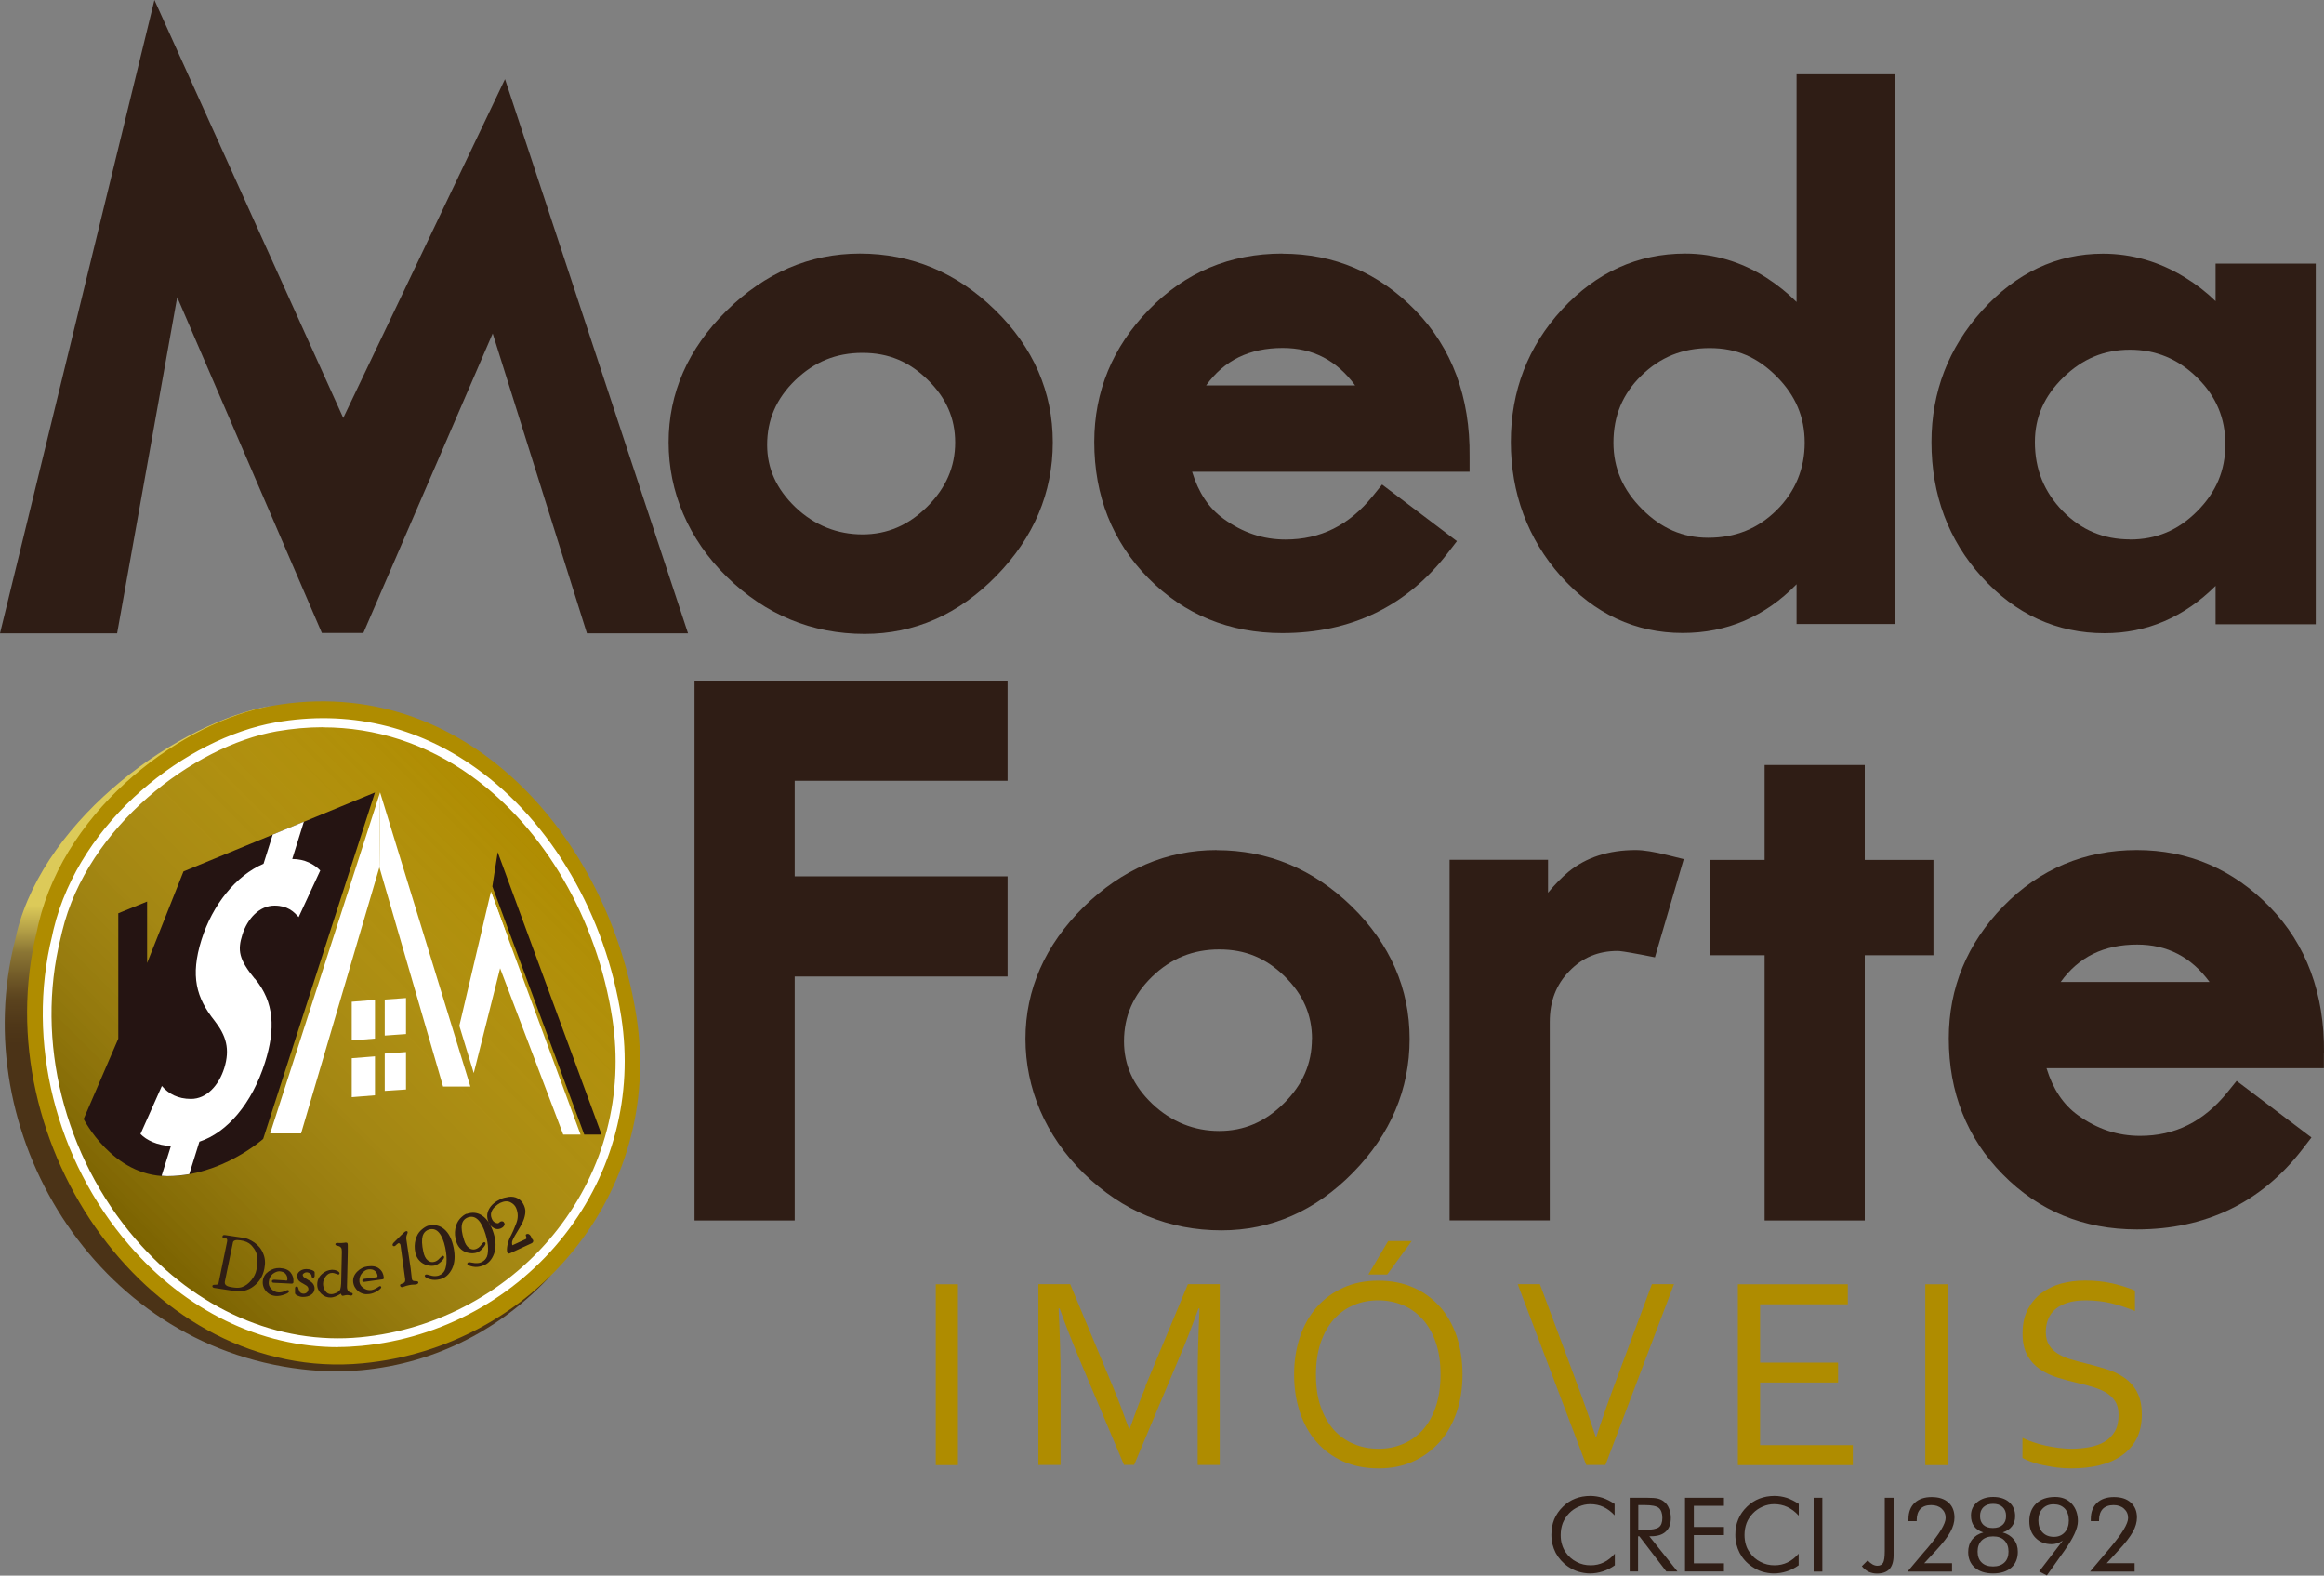
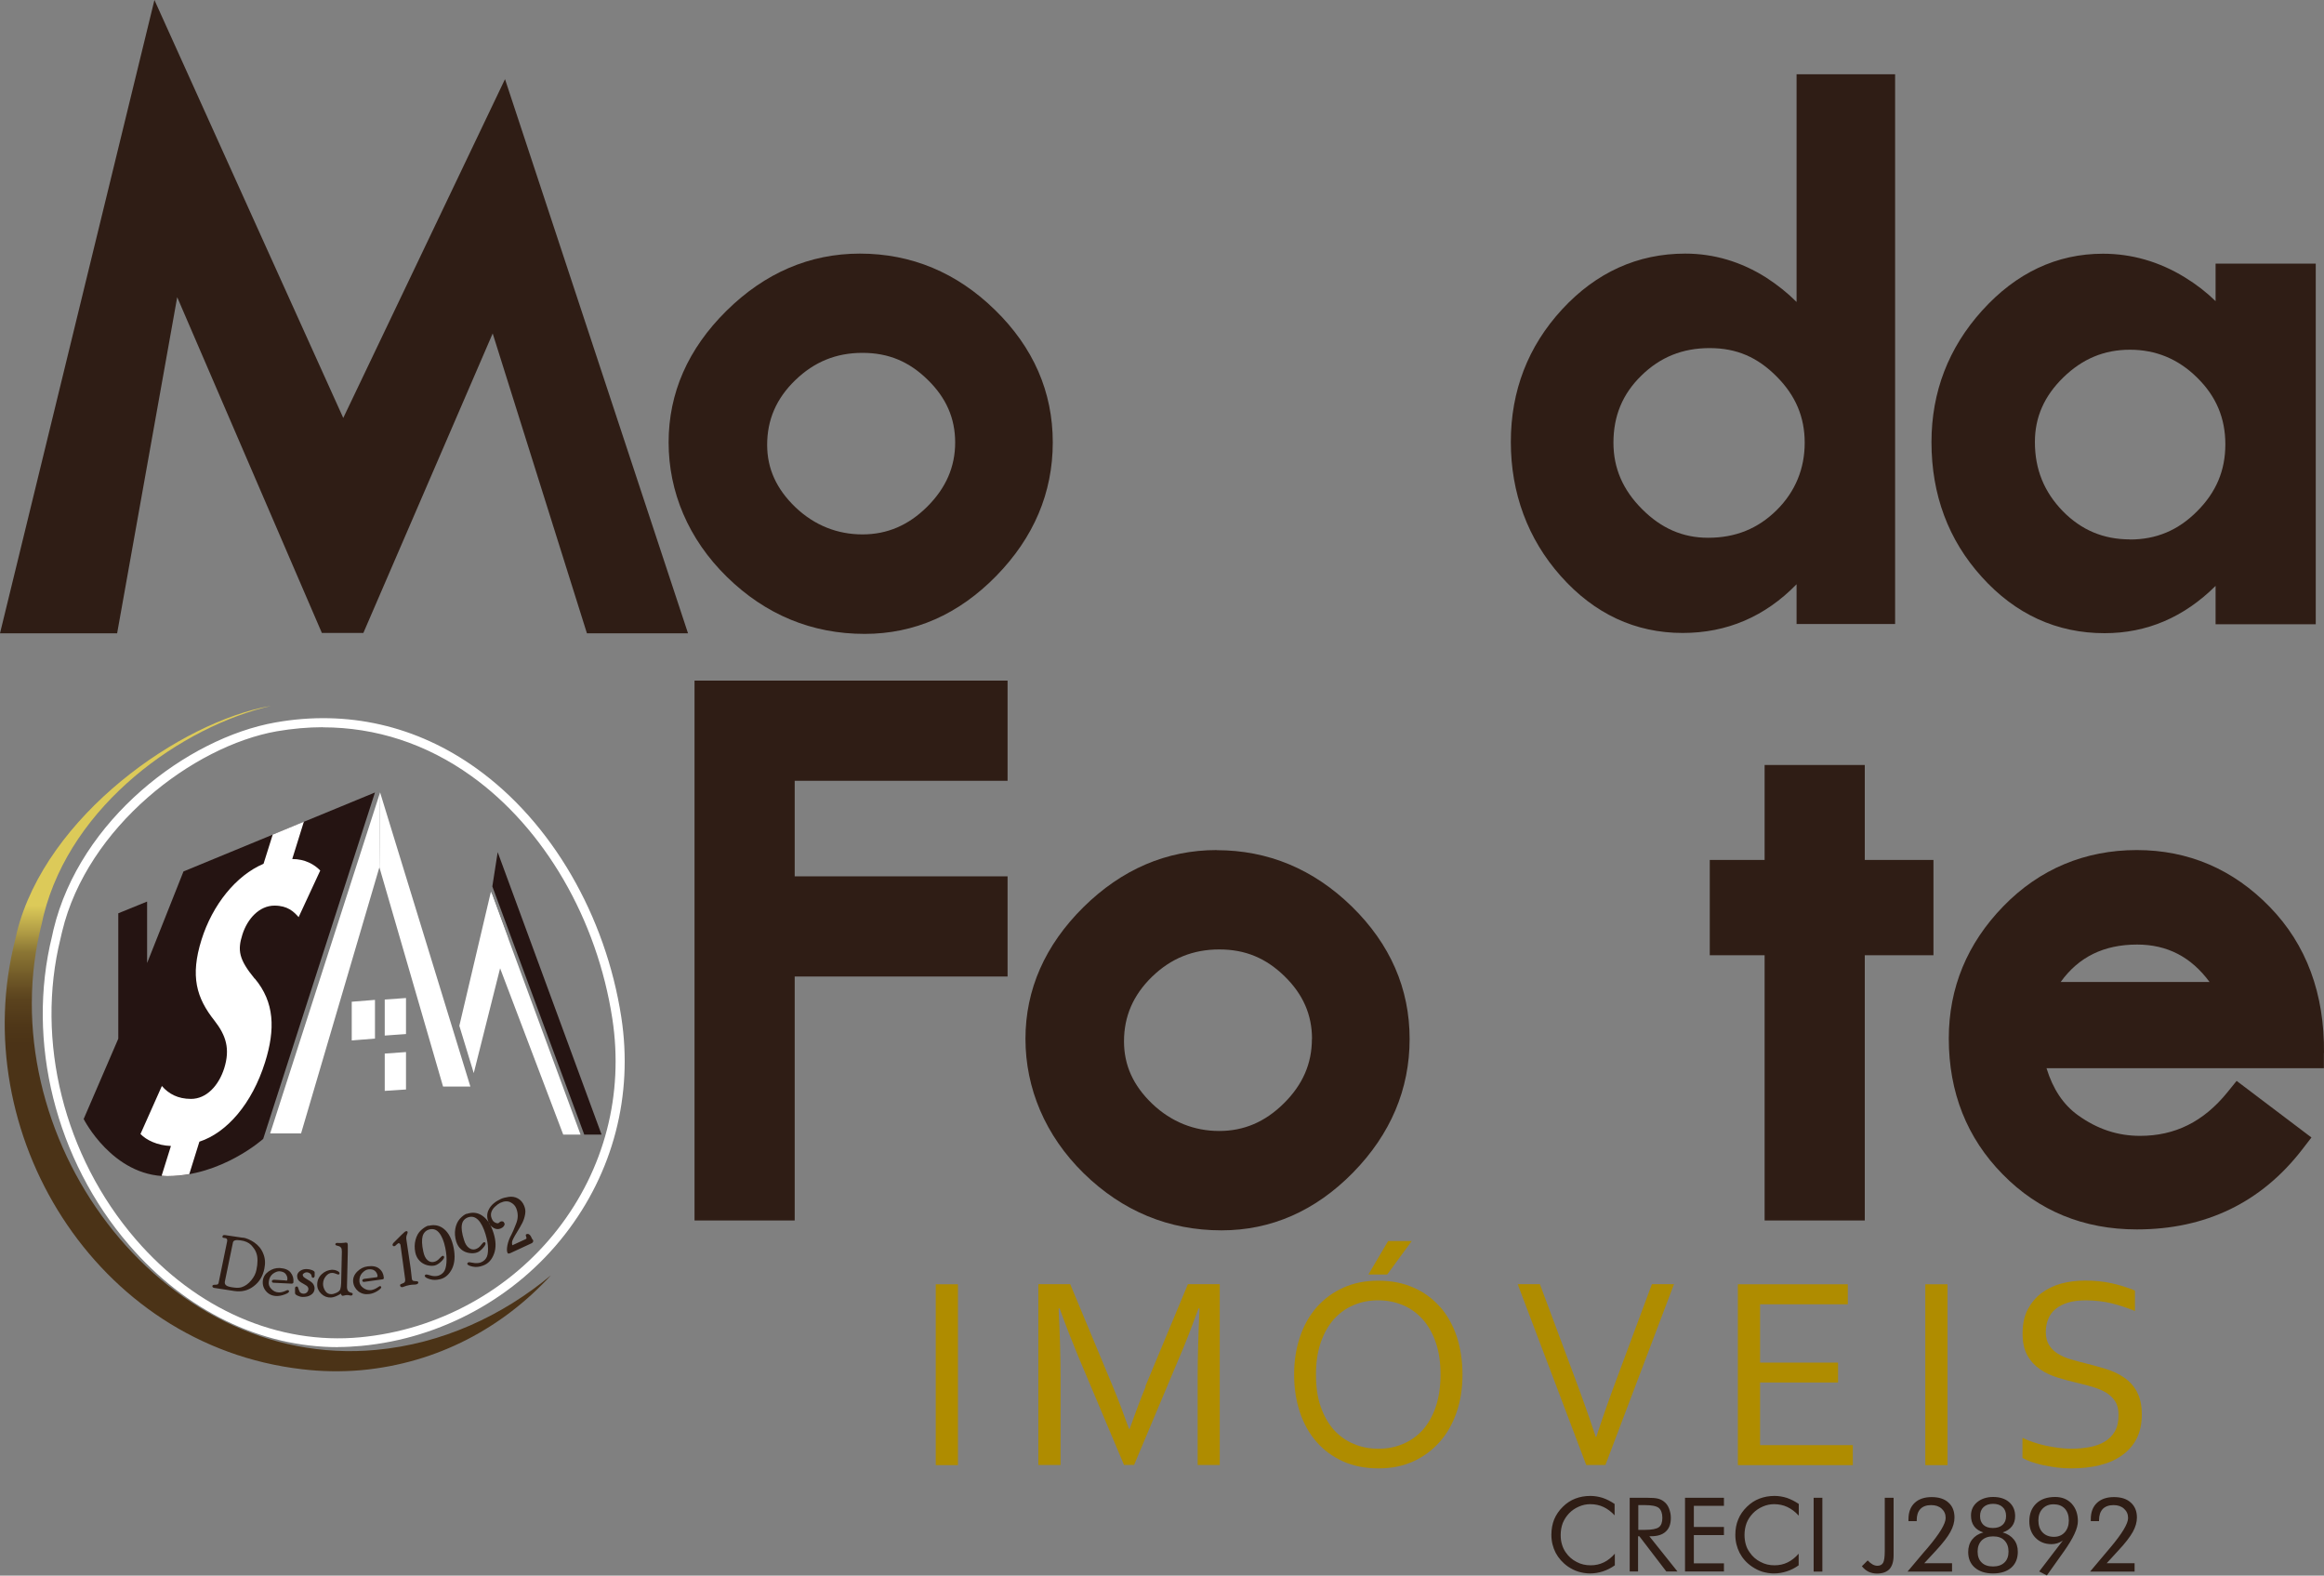
<svg xmlns="http://www.w3.org/2000/svg" id="Camada_2" data-name="Camada 2" viewBox="0 0 200 135.57">
  <rect x="0" y="0" width="200" height="135.57" fill="#808080" stroke="none" />
  <defs>
    <style>
      .cls-1 {
        fill: url(#Gradiente_sem_nome_26);
      }

      .cls-2 {
        fill: #251412;
      }

      .cls-3 {
        fill: url(#Gradiente_sem_nome_2);
      }

      .cls-4 {
        fill: #fff;
      }

      .cls-5, .cls-6 {
        fill: #af8c00;
      }

      .cls-5, .cls-7 {
        fill-rule: evenodd;
      }

      .cls-8, .cls-7 {
        fill: #2f1d15;
      }
    </style>
    <linearGradient id="Gradiente_sem_nome_26" data-name="Gradiente sem nome 26" x1="23.91" y1="60.74" x2="23.91" y2="117.98" gradientUnits="userSpaceOnUse">
      <stop offset=".3" stop-color="#dcca59" />
      <stop offset=".34" stop-color="#b09c45" />
      <stop offset=".37" stop-color="#8b7634" />
      <stop offset=".41" stop-color="#6f5827" />
      <stop offset=".44" stop-color="#5b431e" />
      <stop offset=".48" stop-color="#4f3718" />
      <stop offset=".51" stop-color="#4b3317" />
    </linearGradient>
    <linearGradient id="Gradiente_sem_nome_2" data-name="Gradiente sem nome 2" x1="46.21" y1="71.42" x2="11.07" y2="106.56" gradientUnits="userSpaceOnUse">
      <stop offset="0" stop-color="#fff" stop-opacity="0" />
      <stop offset="1" stop-color="#000" stop-opacity=".3" />
    </linearGradient>
  </defs>
  <g id="Layer_1" data-name="Layer 1">
    <g>
      <g>
        <polygon class="cls-8" points="29.54 35.96 13.29 0 0 54.49 10.08 54.49 15.25 25.57 27.7 54.46 31.27 54.46 42.4 28.69 50.51 54.49 59.21 54.49 43.46 6.81 29.54 35.96" />
        <path class="cls-8" d="M154.61,25.98c-.78-.78-1.66-1.48-2.62-2.1-2.15-1.36-4.49-2.06-6.96-2.06-4.1,0-7.67,1.62-10.61,4.81-2.92,3.17-4.4,7-4.4,11.39s1.45,8.35,4.3,11.55c2.89,3.25,6.42,4.89,10.49,4.89,3.81,0,7.09-1.41,9.8-4.19v3.42h8.48V6.39h-8.48v19.59ZM152.9,43.89c-1.62,1.6-3.55,2.38-5.9,2.38-2.18,0-4.04-.81-5.69-2.47-1.65-1.65-2.46-3.52-2.46-5.71,0-2.3.78-4.19,2.4-5.77,1.62-1.59,3.54-2.37,5.88-2.37s4.13.8,5.76,2.44c1.63,1.63,2.42,3.49,2.42,5.7s-.79,4.19-2.41,5.8Z" />
        <path class="cls-8" d="M74,21.82c-4.31,0-8.18,1.66-11.48,4.92-3.31,3.27-4.98,7.07-4.98,11.32s1.69,8.32,5.02,11.58c3.32,3.25,7.31,4.9,11.85,4.9,4.28,0,8.08-1.67,11.32-4.98,3.23-3.3,4.87-7.16,4.87-11.5s-1.67-8.17-4.97-11.39c-3.29-3.22-7.2-4.85-11.63-4.85ZM82.2,38.07c0,2.1-.79,3.91-2.4,5.52-1.62,1.61-3.45,2.39-5.58,2.39s-4.11-.76-5.76-2.33c-1.64-1.57-2.44-3.33-2.44-5.37,0-2.17.79-3.99,2.41-5.56,1.64-1.59,3.53-2.36,5.79-2.36s4.03.76,5.62,2.32c1.59,1.55,2.36,3.31,2.36,5.39Z" />
-         <path class="cls-8" d="M110.35,21.82c-4.5,0-8.37,1.62-11.48,4.83-3.12,3.2-4.7,7.03-4.7,11.38,0,4.63,1.56,8.57,4.64,11.7,3.09,3.14,6.97,4.74,11.54,4.74,5.92,0,10.7-2.31,14.22-6.86l.81-1.05-6.44-4.87-.8.99c-2.04,2.52-4.5,3.74-7.51,3.74-1.93,0-3.67-.58-5.34-1.79-1.26-.91-2.15-2.24-2.7-4.04h23.88v-1.3c.06-5.11-1.51-9.34-4.66-12.58-3.15-3.24-7-4.88-11.44-4.88ZM103.8,33.16c1.55-2.16,3.72-3.22,6.59-3.22,2.59,0,4.64,1.06,6.23,3.22h-12.82Z" />
        <path class="cls-8" d="M190.67,22.67v3.24c-.79-.77-1.67-1.45-2.65-2.05-2.2-1.35-4.57-2.03-7.04-2.03-3.98,0-7.48,1.65-10.41,4.9-2.89,3.2-4.35,7.01-4.35,11.31,0,4.52,1.45,8.42,4.32,11.59,2.9,3.22,6.46,4.85,10.58,4.85,3.63,0,6.83-1.37,9.55-4.07v3.3h8.62v-31.03h-8.62ZM183.31,46.41c-2.29,0-4.19-.8-5.79-2.43-1.61-1.66-2.4-3.6-2.4-5.95,0-2.13.8-3.95,2.44-5.55,1.65-1.61,3.52-2.39,5.74-2.39s4.16.79,5.79,2.41c1.63,1.6,2.42,3.48,2.42,5.73s-.79,4.12-2.43,5.76c-1.63,1.64-3.52,2.43-5.78,2.43Z" />
      </g>
      <g>
        <polygon class="cls-8" points="59.77 105.01 68.39 105.01 68.39 84.02 86.71 84.02 86.71 75.4 68.39 75.4 68.39 67.18 86.71 67.18 86.71 58.56 59.77 58.56 59.77 105.01" />
        <path class="cls-8" d="M104.71,73.14c-4.32,0-8.18,1.66-11.48,4.92-3.3,3.27-4.98,7.08-4.98,11.32s1.69,8.32,5.02,11.58c3.33,3.25,7.31,4.9,11.85,4.9,4.27,0,8.08-1.67,11.32-4.97,3.23-3.3,4.87-7.17,4.87-11.5s-1.67-8.16-4.97-11.39c-3.3-3.22-7.21-4.85-11.63-4.85ZM112.9,89.4c0,2.11-.79,3.92-2.4,5.52-1.62,1.61-3.45,2.39-5.58,2.39s-4.11-.77-5.76-2.34c-1.64-1.57-2.43-3.32-2.43-5.37,0-2.16.79-3.98,2.41-5.56,1.63-1.58,3.53-2.35,5.79-2.35s4.03.76,5.62,2.31c1.59,1.55,2.36,3.32,2.36,5.39Z" />
        <path class="cls-8" d="M200,90.61c.05-5.11-1.52-9.35-4.67-12.58-3.15-3.24-7-4.89-11.44-4.89s-8.36,1.62-11.48,4.83c-3.12,3.2-4.7,7.03-4.7,11.38,0,4.63,1.56,8.57,4.64,11.69,3.09,3.15,6.97,4.74,11.54,4.74,5.92,0,10.7-2.31,14.22-6.86l.81-1.05-6.44-4.87-.8.99c-2.05,2.52-4.5,3.74-7.51,3.74-1.93,0-3.68-.58-5.35-1.78-1.26-.91-2.15-2.25-2.7-4.04h23.87v-1.3ZM177.34,84.49c1.55-2.16,3.72-3.22,6.58-3.22,2.58,0,4.64,1.06,6.23,3.22h-12.81Z" />
        <polygon class="cls-8" points="160.48 65.82 151.86 65.82 151.86 73.99 147.14 73.99 147.14 82.19 151.86 82.19 151.86 105.01 160.48 105.01 160.48 82.19 166.39 82.19 166.39 73.99 160.48 73.99 160.48 65.82" />
-         <path class="cls-8" d="M140.77,73.14c-2.33,0-4.28.63-5.8,1.88-.58.48-1.16,1.08-1.75,1.79v-2.83h-8.47v31.02h8.62v-17.07c0-1.79.55-3.22,1.69-4.38,1.12-1.16,2.48-1.73,4.16-1.73.17,0,.66.06,2.03.32l1.17.23,2.48-8.45-1.33-.33c-1.24-.31-2.13-.45-2.8-.45Z" />
      </g>
      <g>
        <path class="cls-6" d="M98.6,119.3c-.36.85-.82,2.06-1.38,3.64h-.06c-.51-1.42-.97-2.64-1.39-3.64l-3.67-8.81h-2.74v15.56h1.91v-7.53c0-1.79-.06-3.78-.17-5.94h.09c.54,1.5,1.09,2.89,1.62,4.17l3.92,9.29h.87l3.91-9.29c.52-1.19,1.05-2.59,1.63-4.17h.09c-.1,2.2-.16,4.18-.16,5.94v7.53h1.9v-15.56h-2.74l-3.67,8.81Z" />
        <polygon class="cls-6" points="121.49 106.78 119.46 106.78 117.76 109.66 119.38 109.66 121.49 106.78" />
        <rect class="cls-6" x="80.53" y="110.5" width="1.91" height="15.56" />
        <path class="cls-6" d="M123.93,112.45c-.63-.71-1.38-1.27-2.28-1.66-.89-.4-1.91-.6-3.04-.6s-2.11.2-3,.6c-.9.4-1.65.96-2.28,1.66-.63.72-1.12,1.57-1.45,2.56-.34.99-.51,2.08-.51,3.26s.17,2.26.5,3.25c.33.98.81,1.84,1.43,2.54.62.72,1.39,1.27,2.28,1.68.9.4,1.92.6,3.06.6s2.09-.2,2.98-.6c.88-.4,1.64-.96,2.28-1.68.63-.71,1.11-1.56,1.45-2.54.34-.99.51-2.07.51-3.25s-.17-2.27-.49-3.26c-.33-.99-.81-1.84-1.43-2.56ZM123.56,121.04c-.27.8-.65,1.46-1.13,2-.49.54-1.05.93-1.7,1.2-.65.28-1.35.41-2.1.41s-1.47-.13-2.12-.41c-.66-.27-1.22-.67-1.71-1.2-.48-.54-.86-1.2-1.14-2-.28-.8-.41-1.71-.41-2.77s.14-1.97.41-2.76c.28-.8.65-1.46,1.13-2,.49-.54,1.05-.95,1.71-1.22.65-.28,1.35-.41,2.11-.41s1.46.14,2.11.41c.65.27,1.22.68,1.71,1.22.48.54.86,1.2,1.13,2,.28.8.41,1.72.41,2.76s-.14,1.97-.41,2.77Z" />
        <path class="cls-6" d="M139.18,118.5c-.65,1.72-1.25,3.44-1.81,5.14h-.04c-.56-1.7-1.17-3.41-1.82-5.14l-2.99-8.01h-1.91l5.9,15.56h1.65l5.9-15.56h-1.9l-2.98,8.01Z" />
        <path class="cls-6" d="M183.91,119.76c-.28-.51-.65-.92-1.11-1.23-.46-.32-.97-.56-1.56-.74-.58-.18-1.17-.34-1.77-.49-.45-.11-.88-.23-1.29-.35-.41-.12-.77-.28-1.09-.48-.31-.19-.56-.44-.75-.74-.19-.3-.28-.68-.28-1.13,0-.41.07-.79.21-1.12.14-.34.35-.63.64-.86.28-.24.65-.42,1.08-.55.44-.13.95-.19,1.54-.19.79.01,1.51.09,2.2.26.69.17,1.35.39,2,.66v-1.76c-.6-.25-1.26-.46-1.97-.62-.72-.16-1.49-.24-2.32-.24-.73,0-1.42.09-2.06.26-.65.18-1.21.46-1.71.83-.49.37-.88.85-1.18,1.42-.29.57-.43,1.25-.43,2.04s.14,1.39.41,1.88c.27.49.64.89,1.09,1.2.45.31.97.55,1.55.73.57.17,1.16.33,1.77.47.46.11.89.22,1.3.35.41.13.78.28,1.1.48.32.2.57.45.76.75.19.3.28.69.28,1.15,0,.57-.1,1.04-.32,1.42-.22.37-.51.67-.89.89-.37.22-.8.37-1.29.46-.49.09-1.01.14-1.55.14-.33,0-.69-.02-1.07-.07-.38-.05-.75-.11-1.13-.19-.37-.08-.74-.18-1.08-.3-.35-.11-.66-.24-.94-.38v1.73c.18.1.43.22.73.33.31.1.65.21,1.04.29.39.08.78.15,1.21.21.42.05.83.07,1.24.07.87,0,1.68-.09,2.42-.27.74-.18,1.37-.46,1.91-.84.54-.38.97-.86,1.27-1.44.3-.59.45-1.28.45-2.08s-.14-1.44-.42-1.95Z" />
        <rect class="cls-6" x="165.69" y="110.5" width="1.91" height="15.56" />
        <polygon class="cls-6" points="151.47 118.95 158.18 118.95 158.18 117.24 151.47 117.24 151.47 112.22 159.02 112.22 159.02 110.5 149.56 110.5 149.56 126.06 159.45 126.06 159.45 124.34 151.47 124.34 151.47 118.95" />
      </g>
      <path class="cls-1" d="M47.41,109.73c-4.13,4.49-9.73,7.55-16.31,8.16-1.73.15-3.43.12-5.1-.08-17.85-2.06-28.93-20.4-24.69-36.96.06-.21.09-.42.14-.63,2.51-10.06,14.15-18.16,21.84-19.48h.01c-7.57,1.75-17.15,8.41-19.55,18.03-.05.21-.09.42-.14.63-4.68,18.25,10.14,38.47,28.72,36.75,5.74-.53,10.91-2.95,15.08-6.42Z" />
-       <path class="cls-5" d="M54.78,87.52c2.32,15.16-8.9,28.39-23.57,29.78-18.13,1.72-32.59-18.75-28.03-37.21.05-.21.09-.43.14-.64,2.45-10.18,12.57-17.4,20.08-18.72,16.67-2.95,29.01,11.36,31.38,26.79Z" />
-       <path class="cls-3" d="M24.61,62.43c26.16-2.98,40.18,36.65,16.27,49.89-26.78,14.84-49.5-25.13-28.76-43.71,3.14-2.82,8.27-5.7,12.5-6.18Z" />
      <path class="cls-4" d="M29.09,115.91c-6.65,0-13.11-3.13-17.98-8.79-6.33-7.33-8.87-17.52-6.63-26.57.03-.12.06-.25.08-.37l.05-.22c2.27-9.43,11.48-16.45,19.09-17.8,6.19-1.1,12.17.27,17.31,3.96,6.46,4.63,11.11,12.64,12.46,21.41h0c1.03,6.71-.7,13.35-4.86,18.69-4.24,5.44-10.62,8.93-17.51,9.58-.67.06-1.33.1-2,.1ZM27.8,62.57c-1.31,0-2.64.12-3.98.35-7.2,1.27-16.31,8.22-18.47,17.22l-.05.21c-.03.13-.06.26-.09.39-2.18,8.82.3,18.74,6.47,25.89,5.2,6.03,12.26,9.1,19.33,8.43,6.68-.63,12.87-4.02,16.98-9.29,4.03-5.17,5.7-11.6,4.71-18.1h0c-1.31-8.58-5.85-16.4-12.15-20.91-3.85-2.76-8.2-4.18-12.76-4.18Z" />
      <path class="cls-7" d="M44.08,107.15l1.17-.54s.05-.03.06-.06c0-.02,0-.07-.03-.15-.03-.07-.04-.13-.03-.15,0-.03.03-.05.06-.06.18-.08.34.05.48.4.02.03.03.05.04.06.02.01.03.03.05.06.02.04,0,.09-.01.15-.03.05-.07.09-.12.11l-1.81.84c-.08.03-.14.05-.18.05s-.07-.03-.09-.08c-.06-.13-.06-.35,0-.65.06-.29.17-.6.34-.9.09-.16.22-.47.4-.93.19-.46.19-.9.02-1.33-.09-.23-.26-.41-.51-.53-.24-.12-.54-.1-.88.06-.14.07-.29.18-.45.33-.16.15-.25.3-.31.48-.05.17-.04.35.04.54.07.17.16.28.29.34.12.06.22.07.28.05.02,0,.04-.03.08-.06.03-.03.07-.06.09-.07.07-.03.13-.04.2-.02.07.02.12.08.15.16.03.07.02.15-.05.24-.06.09-.14.15-.25.2-.2.09-.41.09-.62-.03-.21-.12-.37-.29-.46-.54-.15-.38-.14-.75.06-1.1.19-.35.53-.64,1.01-.86.17-.08.4-.14.68-.18.28-.04.54,0,.78.13.24.13.43.34.55.64.1.24.13.48.08.73-.04.25-.12.49-.23.72-.12.23-.28.52-.5.87-.22.35-.34.6-.38.73-.03.14-.02.25.02.35ZM40.15,104.45c.5-.18.96-.13,1.37.16.42.29.74.79.96,1.5.21.68.22,1.28.03,1.78-.19.51-.5.84-.94,1-.31.12-.61.15-.89.09-.28-.06-.44-.13-.47-.24,0-.02,0-.04.03-.07.02-.03.05-.05.08-.06.04-.02.15,0,.31.03.17.03.31.05.43.04.12,0,.22-.03.31-.06.19-.07.35-.19.46-.36.12-.17.17-.44.17-.81,0-.38-.08-.8-.22-1.27-.17-.56-.39-.98-.64-1.23-.26-.25-.54-.32-.86-.21-.3.11-.48.32-.53.63-.06.31,0,.75.18,1.31.1.34.25.57.44.7.18.13.38.16.58.09.08-.03.15-.07.23-.12.08-.06.16-.14.25-.26.09-.12.16-.19.21-.21.03-.01.06,0,.08.01.03.01.05.03.06.06.03.09-.04.23-.21.42-.17.2-.34.33-.51.39-.19.07-.41.09-.68.05-.26-.04-.49-.14-.69-.31-.2-.17-.34-.4-.43-.68-.11-.37-.14-.73-.08-1.08.06-.35.19-.64.39-.87.21-.23.41-.38.61-.45ZM36.88,105.47c.51-.13.96-.04,1.35.29.39.33.66.86.81,1.6.14.7.1,1.3-.13,1.79-.24.49-.58.8-1.02.91-.32.08-.62.09-.9,0-.27-.08-.42-.17-.44-.28,0-.02,0-.04.03-.07.03-.03.06-.05.08-.05.04-.01.14,0,.31.06.17.05.3.08.41.08.12,0,.22-.01.31-.03.2-.06.36-.16.49-.32.13-.16.21-.43.24-.8.03-.38,0-.8-.1-1.29-.12-.58-.3-1.01-.53-1.29-.23-.28-.51-.37-.83-.29-.31.08-.5.28-.59.58-.08.3-.07.75.06,1.33.07.34.19.59.37.74.17.15.36.19.56.14.08-.02.16-.05.24-.1.08-.05.17-.13.27-.24.1-.11.18-.17.22-.18.03,0,.06,0,.08.02.03.02.04.04.05.07.02.09-.07.23-.25.4s-.36.29-.54.34c-.19.05-.42.04-.67-.02-.25-.07-.47-.19-.65-.38-.19-.19-.31-.43-.37-.72-.08-.38-.07-.74.02-1.08.09-.35.25-.63.47-.83.23-.21.44-.34.64-.4ZM35.44,110.02c.01.07.03.12.07.15.04.04.12.06.23.06s.18.01.21.03c.03.02.04.05.05.08,0,.04-.01.07-.04.1-.03.03-.08.06-.14.07-.04.01-.12.02-.24.02-.13,0-.24.02-.35.04-.18.04-.32.07-.4.11-.09.03-.15.06-.17.06-.13.03-.21-.02-.23-.14,0-.03,0-.06.02-.08.02-.02.08-.05.19-.09.1-.03.17-.08.2-.14.03-.06.03-.13.03-.21l-.4-2.93c-.01-.07-.03-.12-.07-.15-.04-.03-.08-.04-.1-.04-.04.01-.1.06-.18.13-.07.08-.13.12-.17.13-.1.02-.16-.02-.17-.12,0-.04.02-.09.08-.16.06-.07.17-.18.33-.33l.33-.33c.16-.15.25-.24.3-.28.05-.04.09-.06.14-.07.07-.01.11.02.12.08,0,.05-.01.12-.05.19-.06.14-.08.28-.06.43l.37,2.5.1.87ZM32.38,109.9c.05,0,.08-.02.09-.04.02-.02.02-.05.02-.09-.02-.16-.09-.3-.22-.42-.14-.12-.33-.16-.58-.13-.18.02-.35.13-.53.32-.17.19-.25.44-.23.73.02.22.13.4.34.55.21.15.44.21.68.18.18-.03.38-.11.58-.25.08-.06.13-.08.15-.09.04,0,.07,0,.09.02.02.02.04.04.04.07,0,.08-.1.18-.33.33-.23.14-.46.23-.7.26-.37.05-.68-.03-.95-.24-.26-.22-.41-.49-.44-.83-.02-.31.09-.6.35-.86.25-.25.55-.41.89-.45.44-.06.77,0,1.01.2.24.19.36.45.39.76,0,.07,0,.11-.04.13-.03.02-.09.03-.18.04l-1.44.2c-.12.02-.18-.02-.19-.11,0-.08.06-.13.18-.15l1-.13ZM29.86,110.74c0,.1.02.2.06.28.04.08.11.14.22.18.11.03.17.06.19.07.02.02.02.04.02.06,0,.09-.05.14-.15.14-.03,0-.07,0-.13-.02-.06-.02-.13-.02-.22-.02-.06,0-.13.01-.2.03-.07.02-.12.03-.14.03-.04,0-.08,0-.1-.04-.03-.03-.05-.06-.05-.09,0-.03,0-.05-.02-.05l-.05.03c-.32.19-.59.29-.81.3-.31.01-.59-.09-.83-.32-.24-.23-.36-.5-.35-.81,0-.35.14-.65.39-.88.26-.24.55-.36.88-.38.14,0,.29.02.43.09.15.06.22.14.22.22,0,.03-.01.05-.03.07-.02.02-.04.03-.07.03-.03,0-.11-.02-.22-.07-.12-.05-.22-.07-.32-.07-.21,0-.39.1-.54.29-.16.19-.23.4-.24.65,0,.21.06.41.19.61.13.2.31.29.54.28.12,0,.27-.05.43-.12.16-.08.27-.17.32-.29.04-.12.07-.3.08-.53l.06-2.71c0-.18-.02-.3-.08-.36-.06-.07-.14-.12-.25-.14-.11-.03-.18-.05-.2-.07-.02-.02-.03-.04-.03-.08,0-.03.02-.06.05-.08.03-.02.08-.03.13-.03.02,0,.07,0,.15.01.08,0,.14,0,.18,0,.1,0,.18-.01.25-.02.07-.01.12-.02.13-.02.08,0,.13.02.15.06.02.04.03.1.03.18,0,.14,0,.25,0,.34v.22l-.07,3.02ZM26.05,109.7s.02.1.06.15c.04.05.18.14.41.28.24.13.39.26.46.39.07.13.1.25.09.39-.02.22-.12.38-.31.5-.19.13-.42.18-.7.18-.16,0-.3-.04-.45-.11-.15-.07-.22-.14-.22-.22,0-.06,0-.13,0-.21s0-.15,0-.21c0-.1.06-.15.15-.15.03,0,.06.01.08.03.02.03.05.11.09.24.04.13.09.22.16.27.07.05.15.08.24.08.11,0,.21-.03.29-.1.08-.07.13-.17.14-.28.01-.07-.01-.14-.06-.21-.04-.07-.18-.16-.4-.28-.23-.12-.37-.23-.43-.34-.06-.1-.08-.22-.08-.34.02-.17.1-.3.26-.41.16-.11.34-.16.54-.16.17,0,.33.03.48.09.16.07.23.13.23.2,0,.04,0,.09,0,.15,0,.06,0,.1,0,.14,0,.05-.02.09-.04.12-.02.03-.05.05-.09.05-.04,0-.08-.01-.1-.04-.02-.02-.03-.07-.04-.13-.01-.07-.03-.12-.07-.15-.03-.04-.08-.07-.14-.1-.06-.03-.13-.05-.2-.05s-.16.02-.23.07c-.08.05-.12.1-.12.16ZM24.6,110.19s.08,0,.1-.02c.02-.02.03-.04.03-.09.02-.16-.03-.31-.14-.46-.1-.14-.29-.22-.54-.24-.18,0-.36.07-.57.22-.2.16-.32.39-.35.69-.03.22.04.43.22.61.18.19.38.29.63.3.18.01.39-.04.61-.14.09-.05.14-.06.17-.06.04,0,.07.02.09.04.02.02.03.05.02.08,0,.08-.13.17-.38.26-.24.09-.49.14-.73.13-.36-.02-.65-.16-.87-.42-.22-.26-.31-.56-.27-.91.04-.32.2-.58.5-.79.3-.21.61-.3.95-.29.44.03.75.15.94.39.19.24.27.51.24.82,0,.07-.03.1-.07.12-.03.02-.09.02-.19.01l-1.43-.07c-.12,0-.17-.06-.16-.14,0-.08.08-.12.2-.12l1,.06ZM19.35,110.29c-.02.12.01.22.11.3.09.08.29.14.59.18.32.05.57.04.75-.02.31-.1.58-.3.82-.59s.39-.59.45-.91c.06-.28.09-.54.09-.79,0-.25-.03-.48-.12-.7-.08-.22-.23-.42-.43-.64-.21-.21-.52-.35-.92-.4-.39-.06-.6,0-.64.17l-.7,3.38ZM20.9,106.48c.31.05.64.19.98.42.35.24.61.55.77.95.17.4.2.83.1,1.31-.13.65-.44,1.15-.92,1.51-.48.37-1.03.5-1.66.41l-1.75-.27s-.08-.02-.11-.06c-.03-.03-.04-.06-.03-.1,0-.04.02-.07.05-.08.03-.02.09-.03.2-.03.11,0,.17-.01.21-.04.04-.03.06-.07.07-.11l.73-3.55c.02-.09.02-.16,0-.21-.02-.04-.05-.07-.08-.08-.03-.02-.09-.03-.19-.04-.06,0-.09-.02-.11-.04-.02-.03-.02-.06-.01-.1.02-.09.09-.12.23-.1l1.55.23Z" />
      <path class="cls-7" d="M183.7,134.5v.72h-3.83l1.34-1.59c.09-.1.22-.25.38-.45,1.03-1.22,1.55-2.08,1.55-2.57,0-.33-.12-.59-.35-.8-.23-.21-.53-.31-.9-.31-.4,0-.71.11-.93.33-.21.23-.32.55-.32.97v.08h-.71s0-.05,0-.09c0-.04,0-.07,0-.08,0-.6.18-1.07.53-1.4.35-.33.84-.5,1.46-.5s1.1.15,1.45.47c.35.31.53.74.53,1.29,0,.4-.12.81-.35,1.23-.24.43-.65.97-1.26,1.62l-.99,1.08h2.4ZM177.53,132.55c-.16.11-.32.18-.47.23-.16.05-.33.08-.5.08-.57,0-1.03-.18-1.39-.55-.35-.36-.53-.83-.53-1.42,0-.64.2-1.15.6-1.53.4-.38.94-.56,1.63-.56.58,0,1.05.19,1.41.57.35.38.54.88.54,1.51s-.4,1.46-1.19,2.59l-.03.04-1.45,2.04-.66-.34,2.05-2.68ZM178.04,130.82c0-.43-.12-.77-.35-1.02-.24-.25-.56-.37-.96-.37s-.71.13-.95.38c-.24.25-.36.59-.36,1.01s.12.78.36,1.03c.24.25.56.38.98.38.38,0,.69-.13.93-.39.23-.26.35-.6.35-1.01ZM170.7,131.86c-.36-.12-.63-.29-.81-.54-.18-.24-.27-.55-.27-.93,0-.46.18-.85.53-1.14s.81-.45,1.38-.45,1.04.15,1.38.45c.34.3.51.7.51,1.2,0,.34-.09.64-.28.88-.19.24-.45.41-.79.52.41.12.73.32.96.61.23.29.34.64.34,1.06,0,.57-.19,1.03-.56,1.36-.38.33-.9.5-1.57.5s-1.18-.17-1.57-.5c-.38-.33-.57-.78-.57-1.34,0-.42.11-.78.34-1.08.23-.29.55-.5.97-.61ZM171.52,134.78c.42,0,.75-.12.98-.34.23-.22.35-.53.35-.94s-.12-.72-.35-.96-.56-.35-.98-.35-.74.12-.98.35c-.23.24-.35.55-.35.96s.12.72.35.94c.23.23.56.34.98.34ZM171.53,129.39c-.35,0-.62.09-.83.28-.2.19-.3.45-.3.77s.09.57.29.76c.19.18.47.27.81.27.36,0,.64-.09.84-.27.2-.18.3-.43.3-.76s-.1-.59-.3-.77c-.2-.19-.48-.28-.82-.28ZM167.99,134.5v.72h-3.83l1.34-1.59c.09-.1.22-.25.39-.45,1.03-1.22,1.55-2.08,1.55-2.57,0-.33-.11-.59-.34-.8-.23-.21-.53-.31-.91-.31-.4,0-.71.11-.92.33-.22.23-.32.55-.32.97v.08h-.71s0-.05,0-.09c0-.04,0-.07,0-.08,0-.6.18-1.07.53-1.4.35-.33.84-.5,1.46-.5s1.1.15,1.45.47c.35.31.52.74.52,1.29,0,.4-.12.81-.35,1.23-.23.43-.65.97-1.25,1.62l-1,1.08h2.41ZM162.19,128.87h.77v4.95c0,.53-.12.92-.35,1.18-.24.26-.6.39-1.09.39-.26,0-.49-.06-.7-.15-.21-.1-.41-.26-.59-.48l.5-.5c.15.16.3.28.43.35.13.07.27.11.41.11.23,0,.39-.09.49-.26.09-.17.14-.5.14-1.01v-4.58ZM156.08,135.22v-6.35h.75v6.35h-.75ZM154.78,130.39c-.3-.33-.63-.57-.97-.73-.34-.16-.72-.24-1.14-.24-.34,0-.66.07-.98.21-.32.14-.6.33-.83.57-.24.25-.43.53-.55.84-.12.32-.18.66-.18,1.03,0,.29.04.56.11.81.07.25.18.48.33.68.25.37.56.64.94.83.37.2.77.29,1.2.29.41,0,.78-.08,1.13-.25.35-.17.66-.42.95-.75v1c-.32.23-.65.4-1.02.52-.36.12-.74.18-1.13.18-.33,0-.66-.06-.98-.15-.32-.1-.61-.25-.89-.44-.47-.32-.82-.72-1.06-1.18-.24-.47-.37-.98-.37-1.55,0-.49.08-.93.25-1.33.16-.4.41-.76.75-1.09.33-.32.68-.55,1.08-.7.39-.15.82-.23,1.29-.23.37,0,.72.06,1.07.17.34.12.68.29,1.02.52v.98ZM145.01,135.22v-6.35h3.35v.69h-2.59v1.82h2.59v.7h-2.59v2.43h2.59v.7h-3.35ZM140.99,129.51v2.12h.58c.59,0,.99-.08,1.19-.23.2-.15.3-.41.3-.8,0-.4-.11-.69-.31-.86-.21-.16-.6-.24-1.18-.24h-.58ZM140.25,135.22v-6.35h1.49c.42,0,.73.02.93.07.2.05.37.13.52.25.19.14.34.34.44.59.1.25.16.52.16.82,0,.52-.14.91-.44,1.18-.29.27-.71.4-1.28.4h-.13l2.42,3.03h-.96l-2.32-3.03h-.11v3.03h-.73ZM138.96,130.39c-.3-.33-.63-.57-.97-.73-.34-.16-.72-.24-1.14-.24-.34,0-.66.07-.98.21-.32.14-.6.33-.83.57-.24.25-.42.53-.55.84-.12.32-.18.66-.18,1.03,0,.29.03.56.11.81.07.25.18.48.32.68.25.37.57.64.94.83.37.2.77.29,1.21.29.4,0,.78-.08,1.13-.25s.66-.42.95-.75v1c-.32.23-.66.4-1.02.52-.37.12-.74.18-1.13.18-.33,0-.66-.06-.98-.15-.32-.1-.62-.25-.9-.44-.46-.32-.81-.72-1.06-1.18-.24-.47-.37-.98-.37-1.55,0-.49.08-.93.24-1.33.17-.4.41-.76.75-1.09.32-.32.68-.55,1.07-.7.39-.15.82-.23,1.29-.23.37,0,.72.06,1.07.17.35.12.68.29,1.02.52v.98Z" />
      <g>
        <g>
          <polygon class="cls-4" points="30.27 86.19 32.27 86.03 32.27 89.36 30.27 89.52 30.27 86.19" />
          <polygon class="cls-4" points="33.11 86 34.94 85.87 34.94 88.97 33.11 89.1 33.11 86" />
          <polygon class="cls-4" points="33.11 90.65 34.94 90.52 34.94 93.74 33.11 93.86 33.11 90.65" />
-           <polygon class="cls-4" points="30.27 91.05 32.27 90.89 32.27 94.24 30.27 94.4 30.27 91.05" />
        </g>
        <g>
          <polygon class="cls-2" points="42.83 73.32 42.37 76.27 50.28 97.62 51.77 97.62 42.83 73.32" />
          <polygon class="cls-4" points="42.33 76.92 41.83 80.13 48.47 97.62 49.96 97.62 42.33 76.92" />
          <polygon class="cls-4" points="32.71 68.18 32.65 74.62 38.13 93.49 40.48 93.49 32.71 68.18" />
          <polygon class="cls-4" points="32.71 68.18 32.65 74.62 25.91 97.52 23.25 97.52 32.71 68.18" />
          <path class="cls-2" d="M32.27,68.18l-9.62,29.81s-3.57,3.21-8.27,3.21-7.18-4.92-7.18-4.92l2.98-6.91v-10.79l2.48-1.01v5.29l3.13-7.88,16.47-6.79Z" />
          <path class="cls-4" d="M21.92,84.21c-1.37-1.67-1.49-2.44-1.06-3.8.43-1.36,1.46-2.49,2.76-2.49,1.13,0,1.65.51,2.08.99l1.86-4.01c-.5-.52-1.31-.99-2.41-.99l1-3.21-2.68,1.11-.79,2.51c-2.38,1.01-4.4,3.54-5.34,6.54-.98,3.13-.44,5,1.12,6.96,1,1.28,1.35,2.43.84,4.08-.48,1.52-1.54,2.65-2.86,2.65-1.13,0-1.92-.43-2.51-1.11l-1.84,4.13c.5.52,1.45.99,2.62,1.03l-.8,2.56c.16.01.32.03.49.03.66,0,1.29-.07,1.89-.17l.87-2.79c2.36-.77,4.53-3.26,5.65-6.83.89-2.84.82-5.17-.88-7.2Z" />
          <polygon class="cls-4" points="40.77 92.33 43.7 80.68 42.25 76.71 39.53 88.26 40.77 92.33" />
        </g>
      </g>
    </g>
  </g>
</svg>